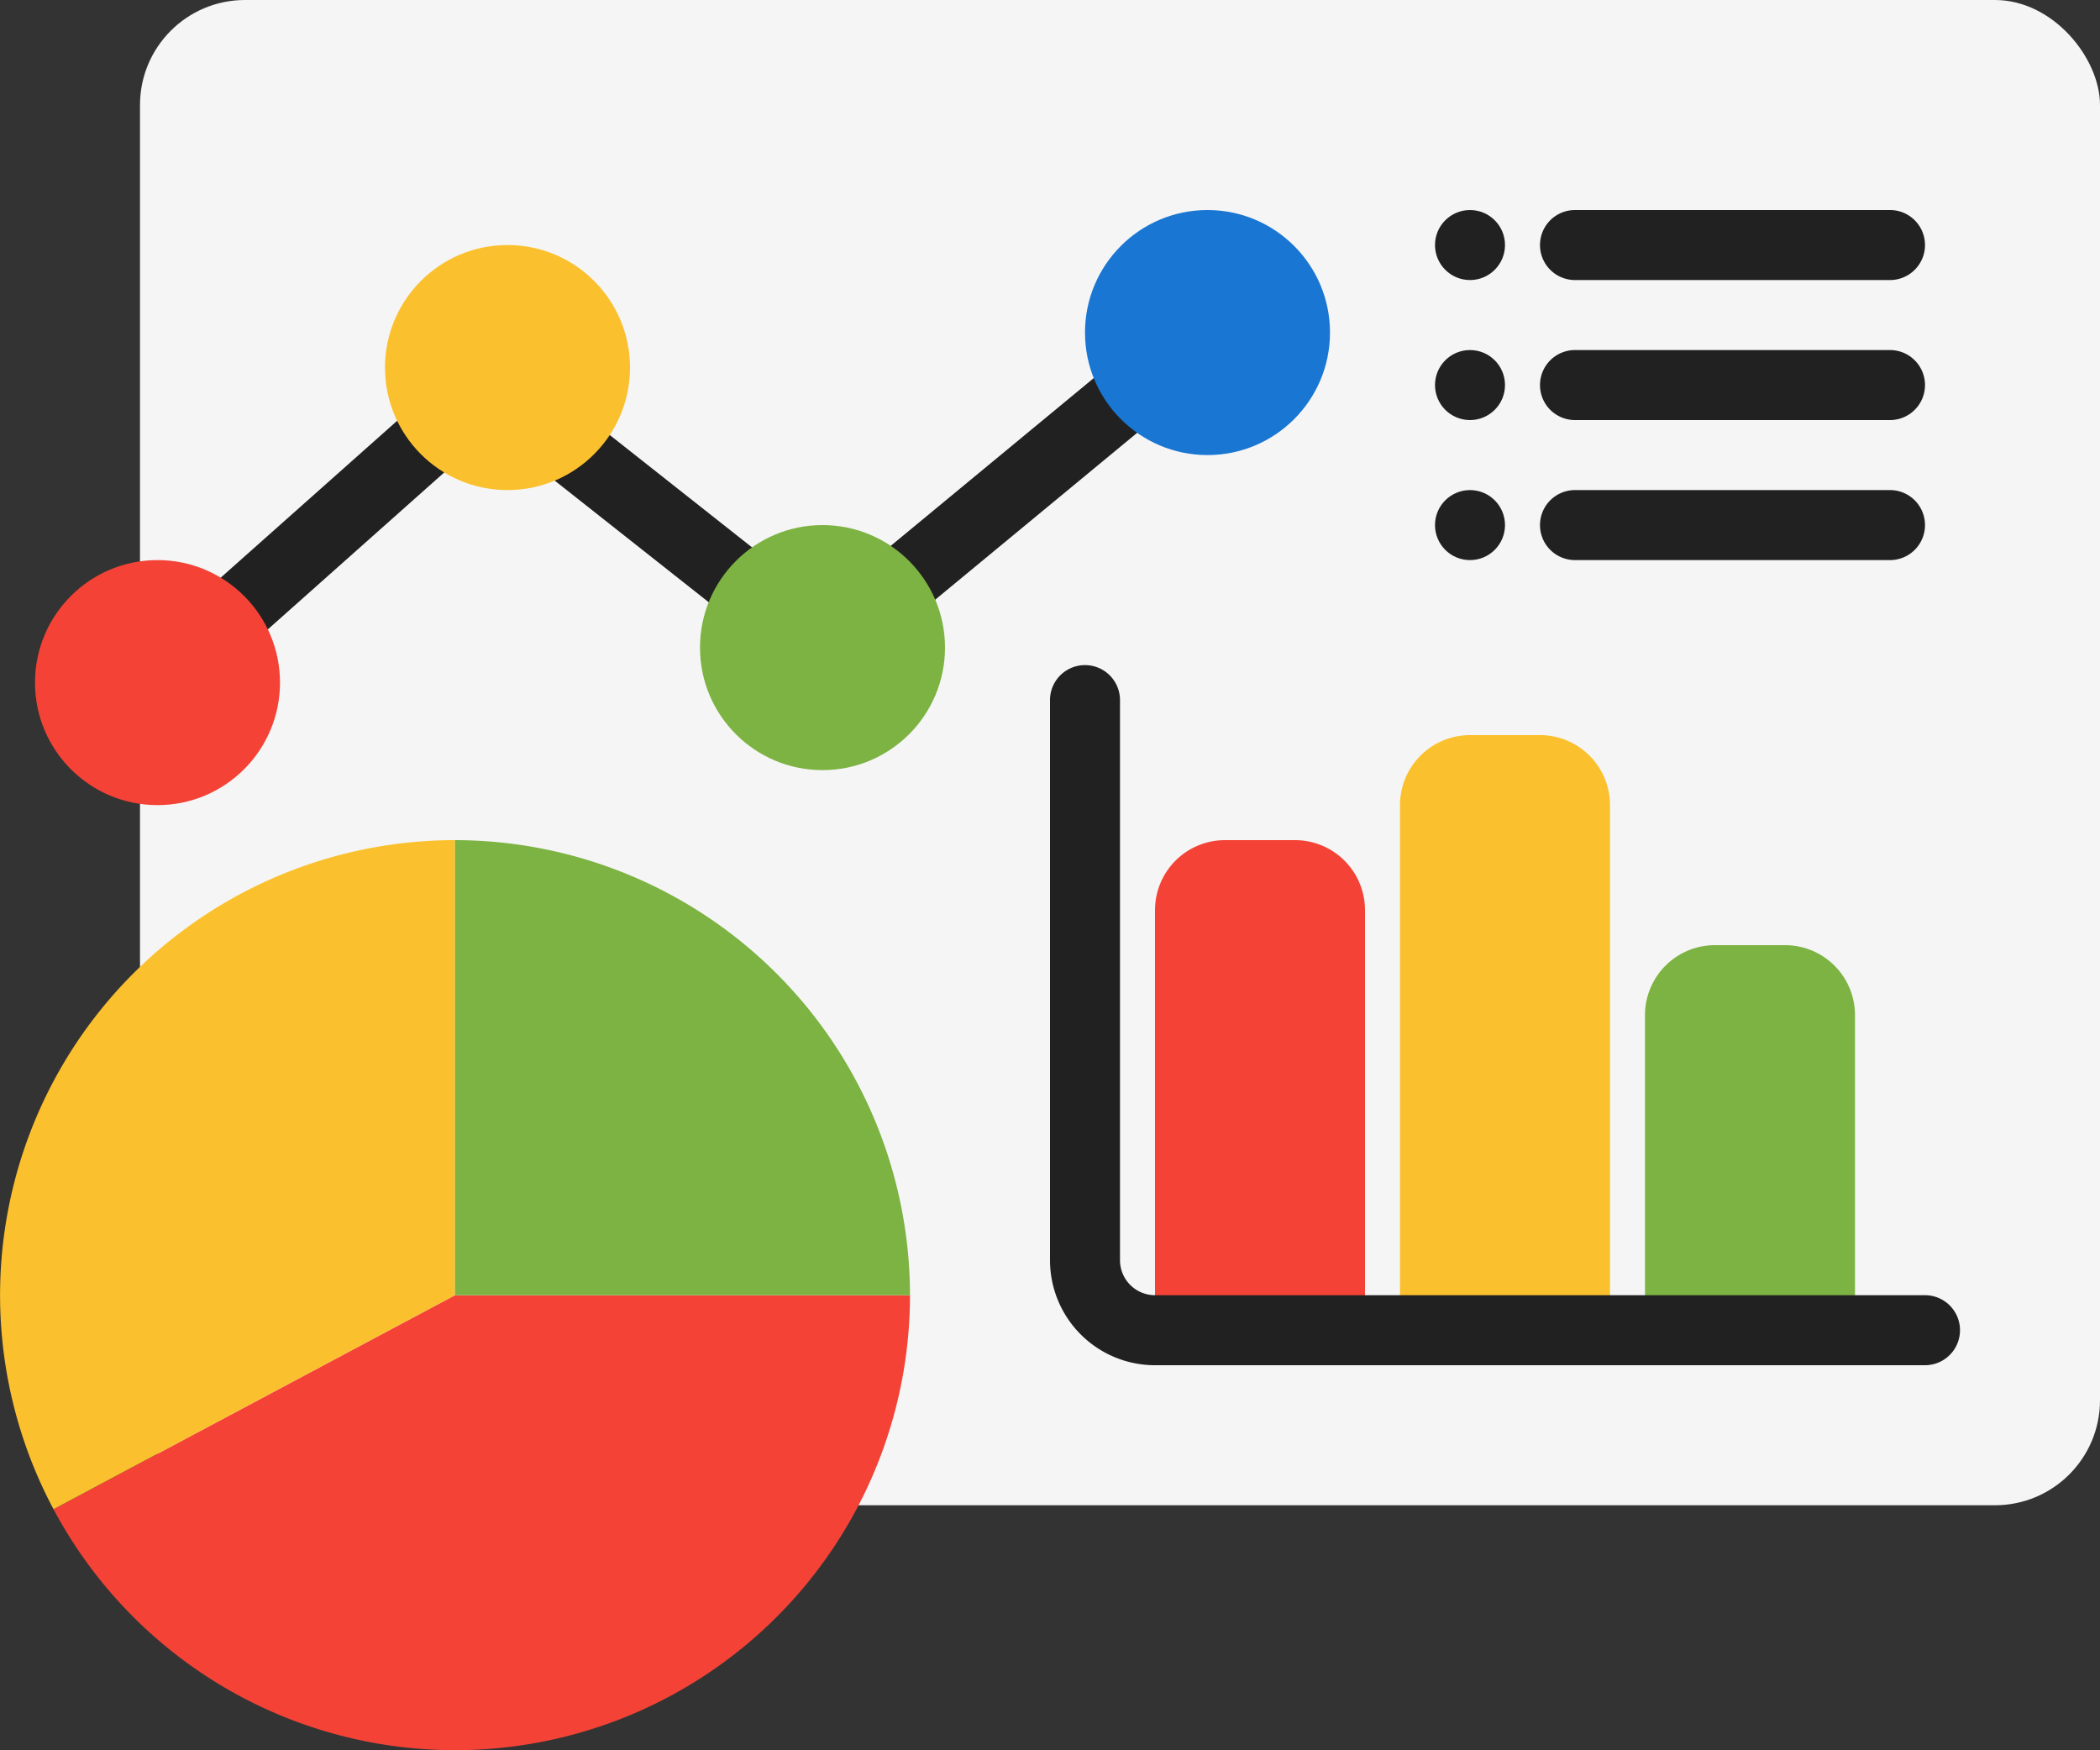
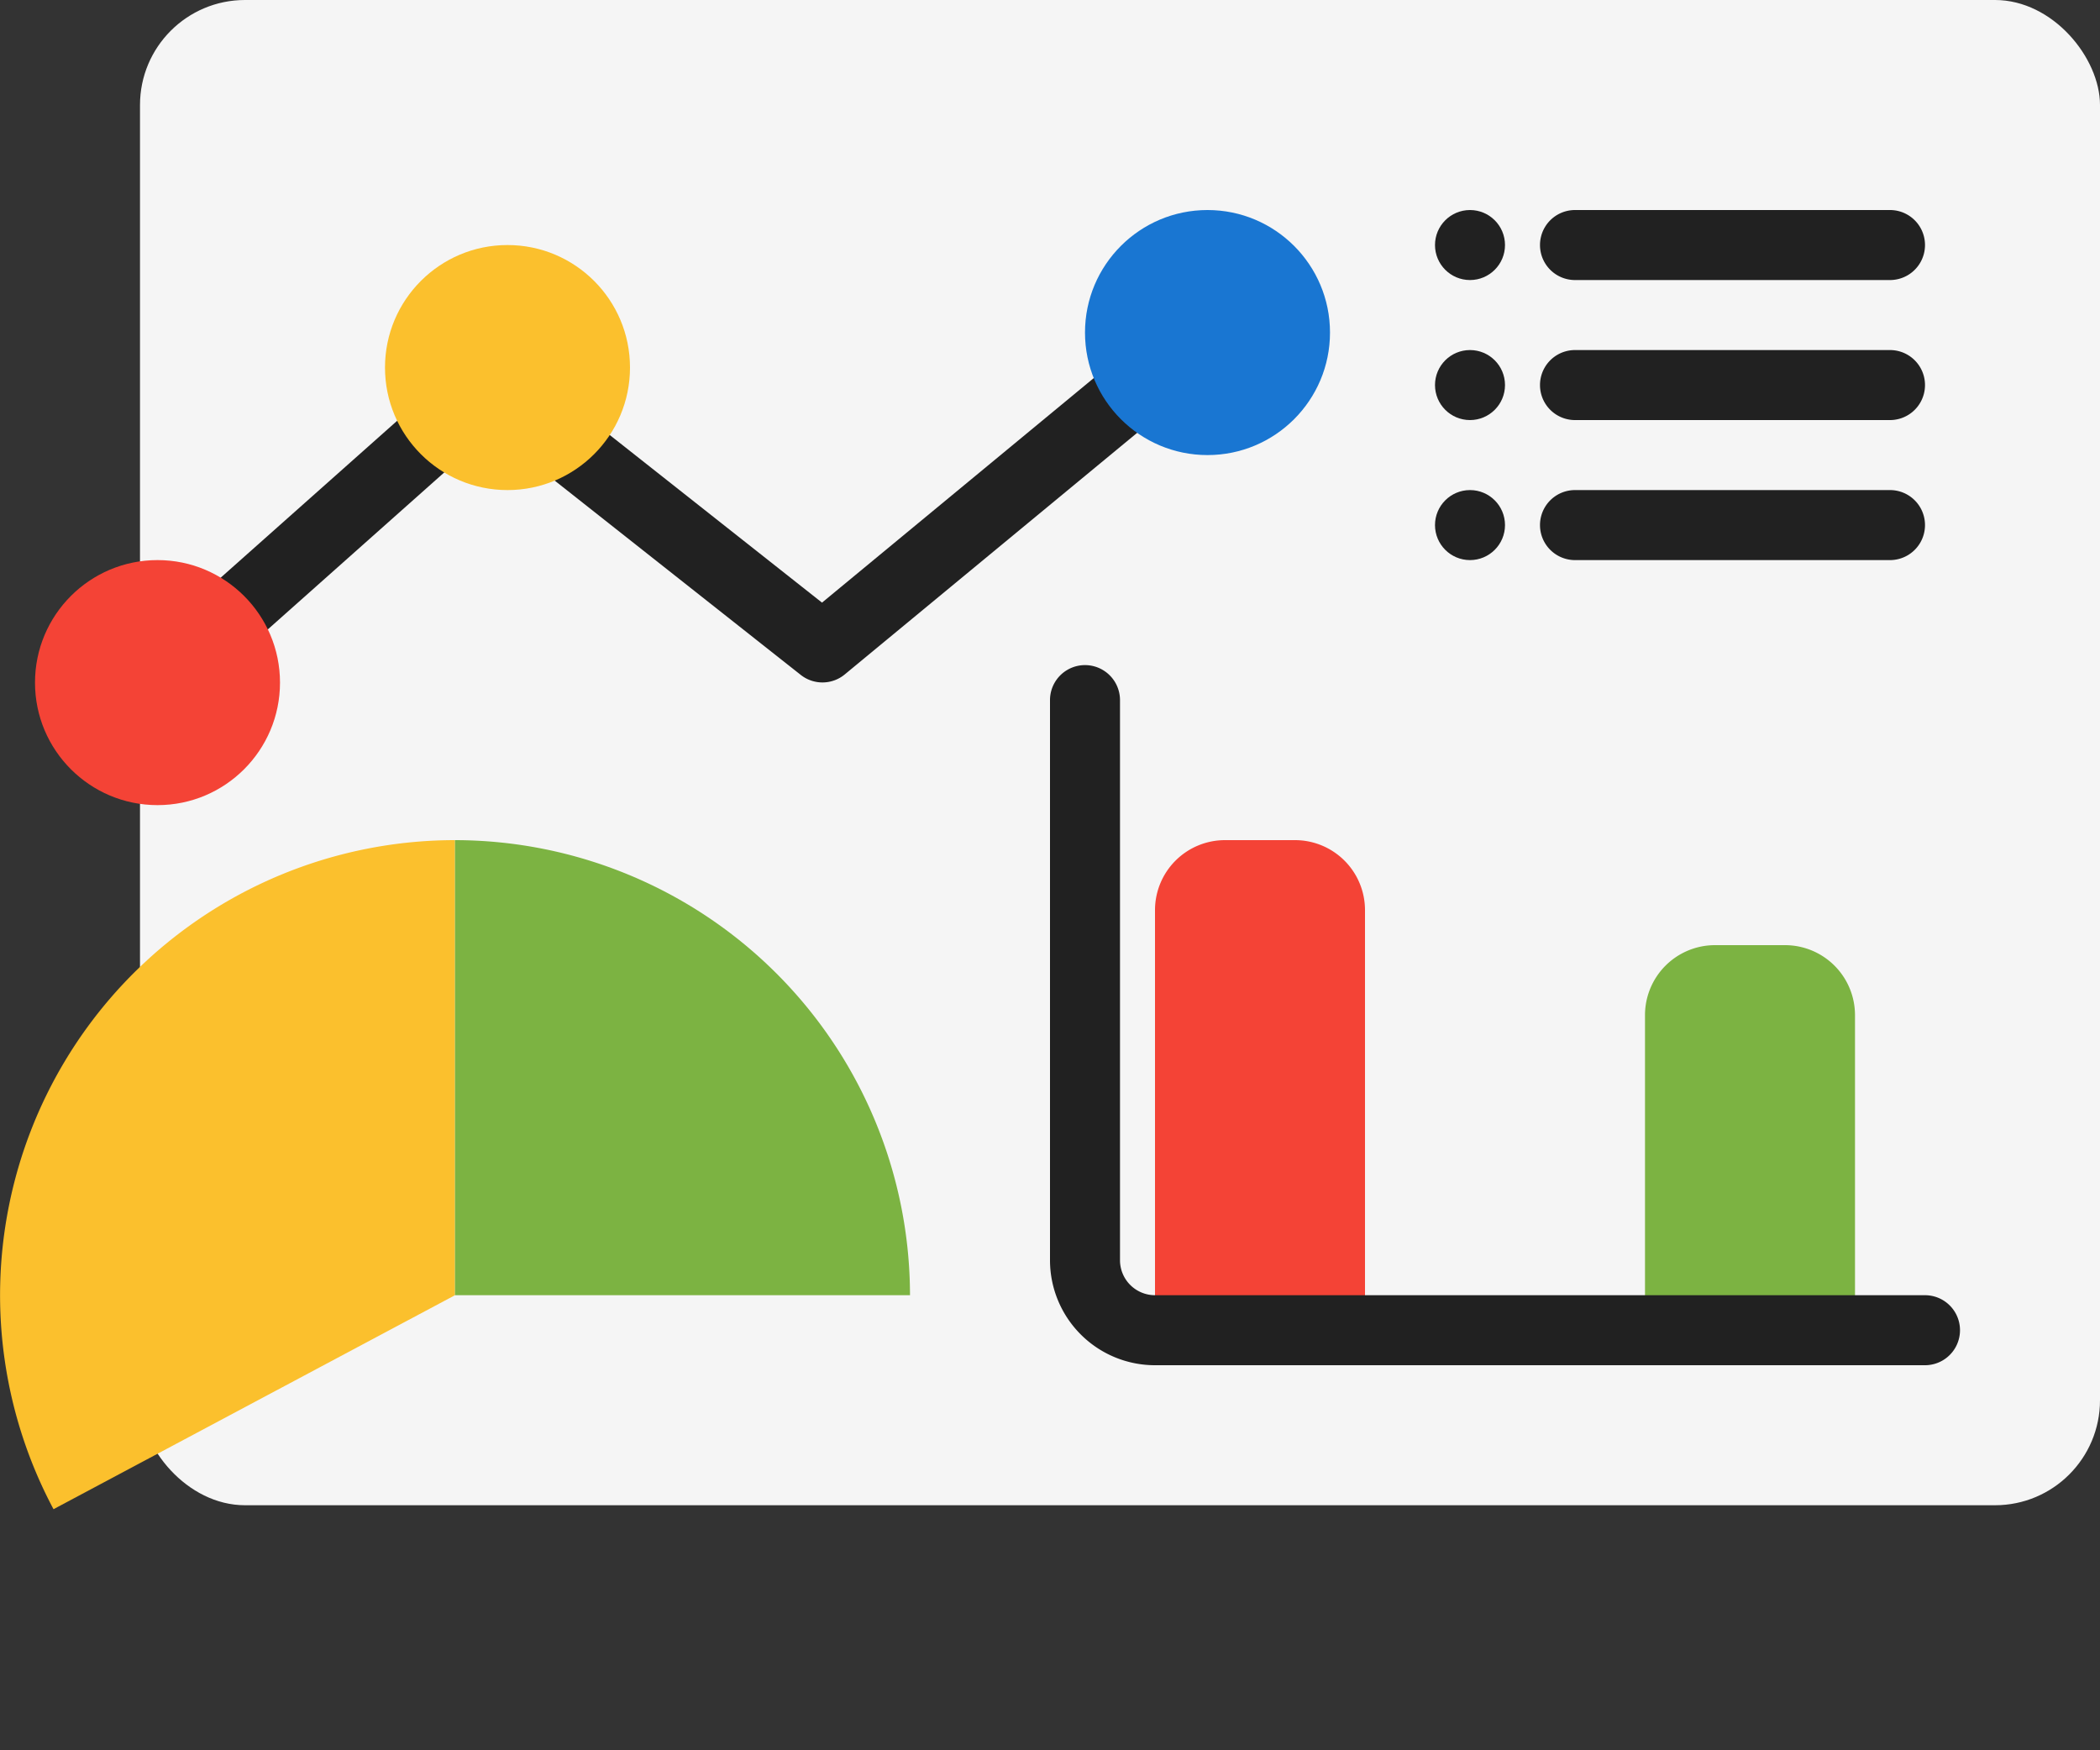
<svg xmlns="http://www.w3.org/2000/svg" width="60" height="50.001" viewBox="0 0 60 50.001">
  <rect x="0" y="0" width="60" height="50.001" fill="#333333" stroke="none" />
  <g id="Icon" transform="translate(-2 -7)">
    <rect id="Rectangle_3301" data-name="Rectangle 3301" width="56" height="43" rx="3" transform="translate(6 7)" fill="#f5f5f5" />
    <path id="Path_26753" data-name="Path 26753" d="M39,31H37a2,2,0,0,0-2,2V46h6V33A2,2,0,0,0,39,31Z" fill="#f44336" />
-     <path id="Path_26754" data-name="Path 26754" d="M46,28H44a2,2,0,0,0-2,2V46h6V30A2,2,0,0,0,46,28Z" fill="#fbc02d" />
    <path id="Path_26755" data-name="Path 26755" d="M53,34H51a2,2,0,0,0-2,2V46h6V36A2,2,0,0,0,53,34Z" fill="#7cb342" />
    <g id="Group_15102" data-name="Group 15102">
      <path id="Path_26756" data-name="Path 26756" d="M37.771,15.363a1,1,0,0,0-1.408-.134L25.486,24.215l-8.866-7a1,1,0,0,0-1.284.038l-9,8a1,1,0,0,0,1.329,1.494L16.038,19.3l8.842,6.981a1,1,0,0,0,1.256-.015l11.5-9.5a1,1,0,0,0,.134-1.407Z" fill="#212121" />
      <path id="Path_26757" data-name="Path 26757" d="M56,15H47a1,1,0,0,1,0-2h9a1,1,0,0,1,0,2Z" fill="#212121" />
      <circle id="Ellipse_96" data-name="Ellipse 96" cx="1" cy="1" r="1" transform="translate(43 13)" fill="#212121" />
      <path id="Path_26758" data-name="Path 26758" d="M56,19H47a1,1,0,0,1,0-2h9a1,1,0,0,1,0,2Z" fill="#212121" />
      <path id="Path_26759" data-name="Path 26759" d="M56,23H47a1,1,0,0,1,0-2h9a1,1,0,0,1,0,2Z" fill="#212121" />
      <circle id="Ellipse_97" data-name="Ellipse 97" cx="1" cy="1" r="1" transform="translate(43 17)" fill="#212121" />
      <circle id="Ellipse_98" data-name="Ellipse 98" cx="1" cy="1" r="1" transform="translate(43 21)" fill="#212121" />
    </g>
-     <path id="Path_26760" data-name="Path 26760" d="M15,44,3.529,50.114A13,13,0,0,0,28,44Z" fill="#f44336" />
    <path id="Path_26761" data-name="Path 26761" d="M15,31A13,13,0,0,0,3.529,50.113L15,44Z" fill="#fbc02d" />
    <path id="Path_26762" data-name="Path 26762" d="M15,31V44H28A13.015,13.015,0,0,0,15,31Z" fill="#7cb342" />
    <path id="Path_26763" data-name="Path 26763" d="M57,46H35a3,3,0,0,1-3-3V27a1,1,0,0,1,2,0V43a1,1,0,0,0,1,1H57a1,1,0,0,1,0,2Z" fill="#212121" />
    <circle id="Ellipse_99" data-name="Ellipse 99" cx="3.5" cy="3.5" r="3.5" transform="translate(3 23)" fill="#f44336" />
    <circle id="Ellipse_100" data-name="Ellipse 100" cx="3.5" cy="3.5" r="3.5" transform="translate(13 14)" fill="#fbc02d" />
    <circle id="Ellipse_101" data-name="Ellipse 101" cx="3.5" cy="3.5" r="3.5" transform="translate(33 13)" fill="#1976d2" />
-     <circle id="Ellipse_102" data-name="Ellipse 102" cx="3.5" cy="3.5" r="3.5" transform="translate(22 22)" fill="#7cb342" />
  </g>
</svg>